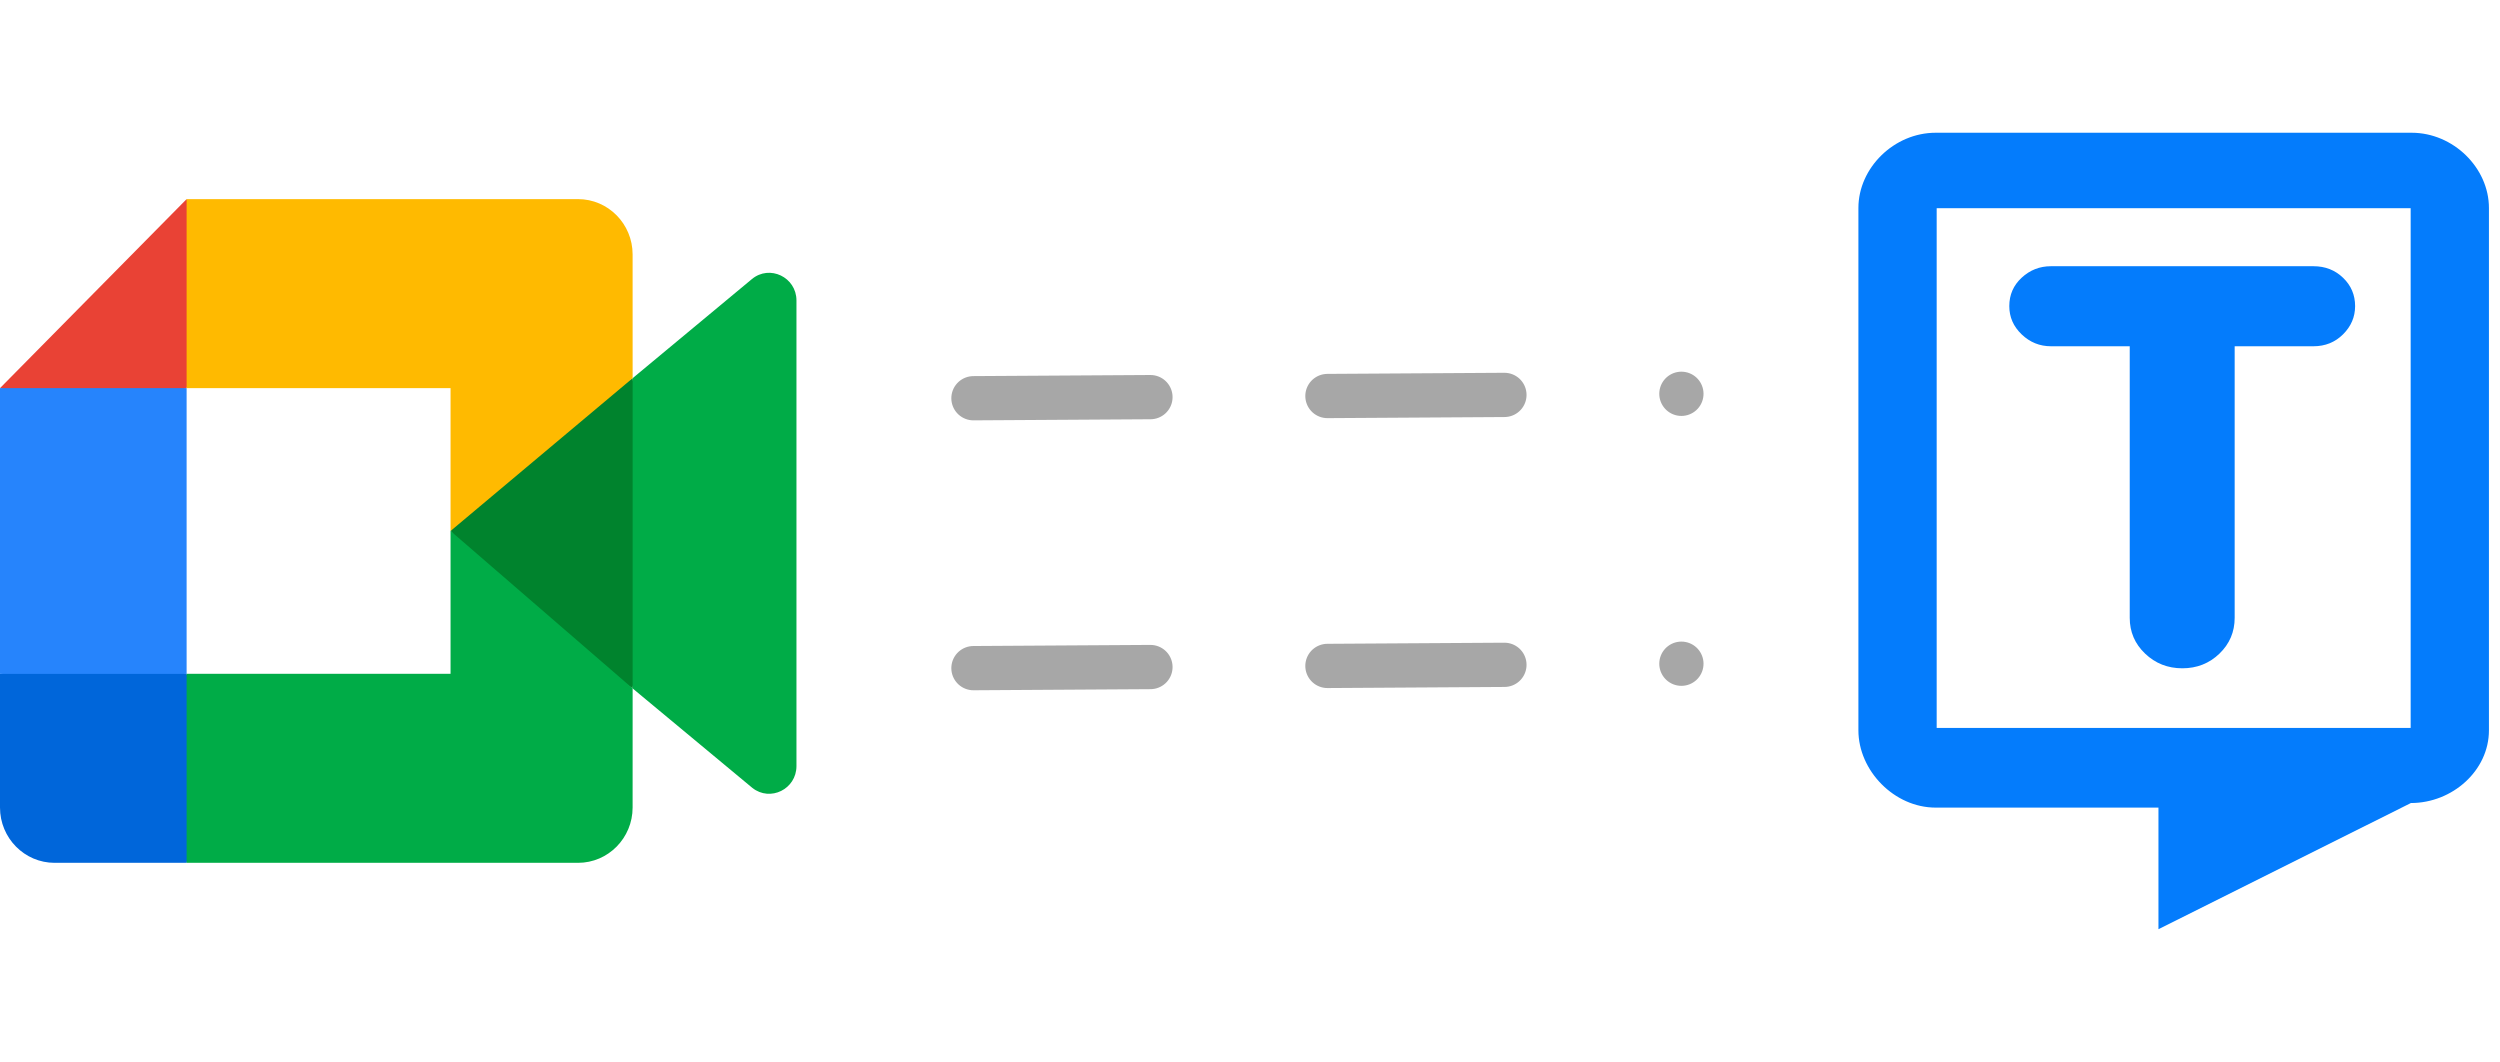
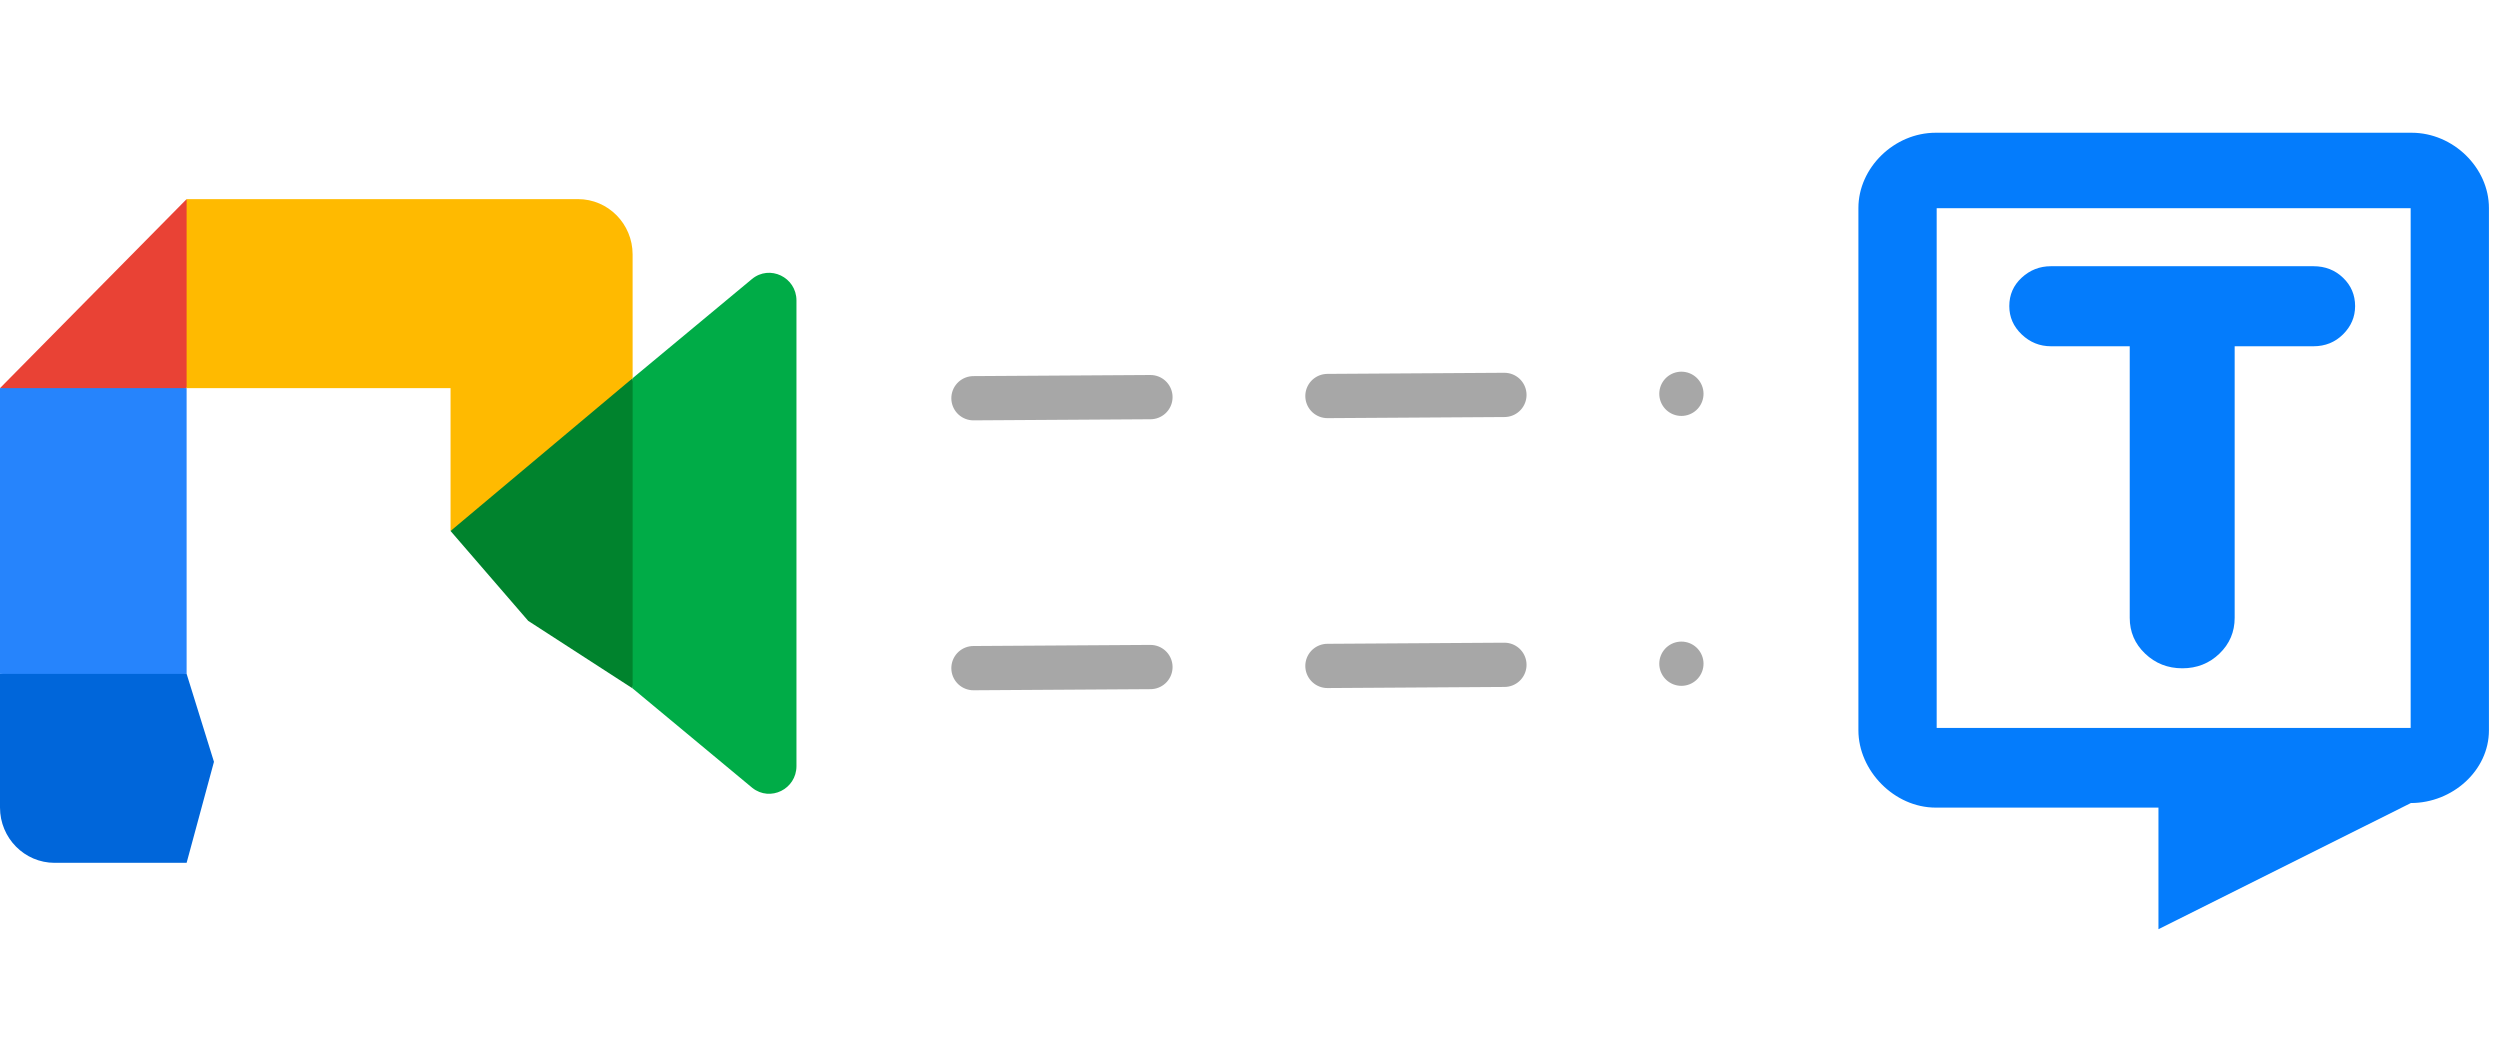
<svg xmlns="http://www.w3.org/2000/svg" width="113" height="48" viewBox="0 0 113 48" fill="none">
-   <path d="M20.365 24L23.875 28.063L28.595 31.117L29.415 24.026L28.595 17.094L23.785 19.777L20.365 24Z" fill="#00832D" />
+   <path d="M20.365 24L23.875 28.063L28.595 31.117L29.415 24.026L28.595 17.094L23.785 19.777Z" fill="#00832D" />
  <path d="M7.52681e-05 30.457V36.5C7.52681e-05 37.88 1.106 39 2.469 39H8.435L9.671 34.434L8.435 30.457L4.342 29.206L7.52681e-05 30.457Z" fill="#0066DA" />
  <path d="M8.435 9L0 17.543L4.342 18.791L8.435 17.543L9.648 13.62L8.435 9Z" fill="#E94235" />
  <path d="M7.52681e-05 30.46H8.435L8.435 17.543H0L7.52681e-05 30.46Z" fill="#2684FC" />
  <path d="M33.983 12.617L28.595 17.094V31.117L34.005 35.612C34.815 36.254 36 35.669 36 34.626V13.583C36 12.529 34.787 11.946 33.983 12.617Z" fill="#00AC47" />
-   <path d="M20.365 24L20.365 30.457L8.435 30.457V39L26.126 39C27.489 39 28.594 37.88 28.594 36.5L28.595 31.117L20.365 24Z" fill="#00AC47" />
  <path d="M26.126 9H8.435V17.543H20.365L20.365 24L28.595 17.094L28.594 11.5C28.594 10.12 27.489 9 26.126 9Z" fill="#FFBA00" />
  <path d="M44 18L75.999 17.8" stroke="#A7A7A7" stroke-width="2" stroke-linecap="round" stroke-dasharray="8 8" />
  <path d="M44 30.2L75.999 30" stroke="#A7A7A7" stroke-width="2" stroke-linecap="round" stroke-dasharray="8 8" />
  <path d="M108.962 32.904H87.538V9.41H108.962V32.904ZM109.006 6H87.493C85.612 6 84 7.586 84 9.4V33.012C84 34.826 85.612 36.504 87.493 36.504H97.562V42L108.972 36.297C110.853 36.297 112.5 34.826 112.5 33.012V9.4C112.5 7.586 110.888 6 109.006 6Z" fill="#047CFC" />
  <path d="M90.82 13.836C90.82 13.324 91.007 12.896 91.381 12.551C91.755 12.205 92.196 12.033 92.703 12.033H104.568C105.099 12.033 105.546 12.207 105.908 12.557C106.27 12.905 106.451 13.332 106.451 13.836C106.451 14.325 106.27 14.749 105.908 15.11C105.546 15.471 105.099 15.651 104.568 15.651H101.007V27.926C101.007 28.562 100.778 29.101 100.32 29.543C99.861 29.985 99.301 30.207 98.642 30.207C97.982 30.207 97.421 29.985 96.958 29.543C96.495 29.101 96.264 28.562 96.264 27.926V15.651H92.703C92.196 15.651 91.755 15.473 91.381 15.116C91.007 14.759 90.82 14.333 90.82 13.836Z" fill="#047CFC" />
</svg>